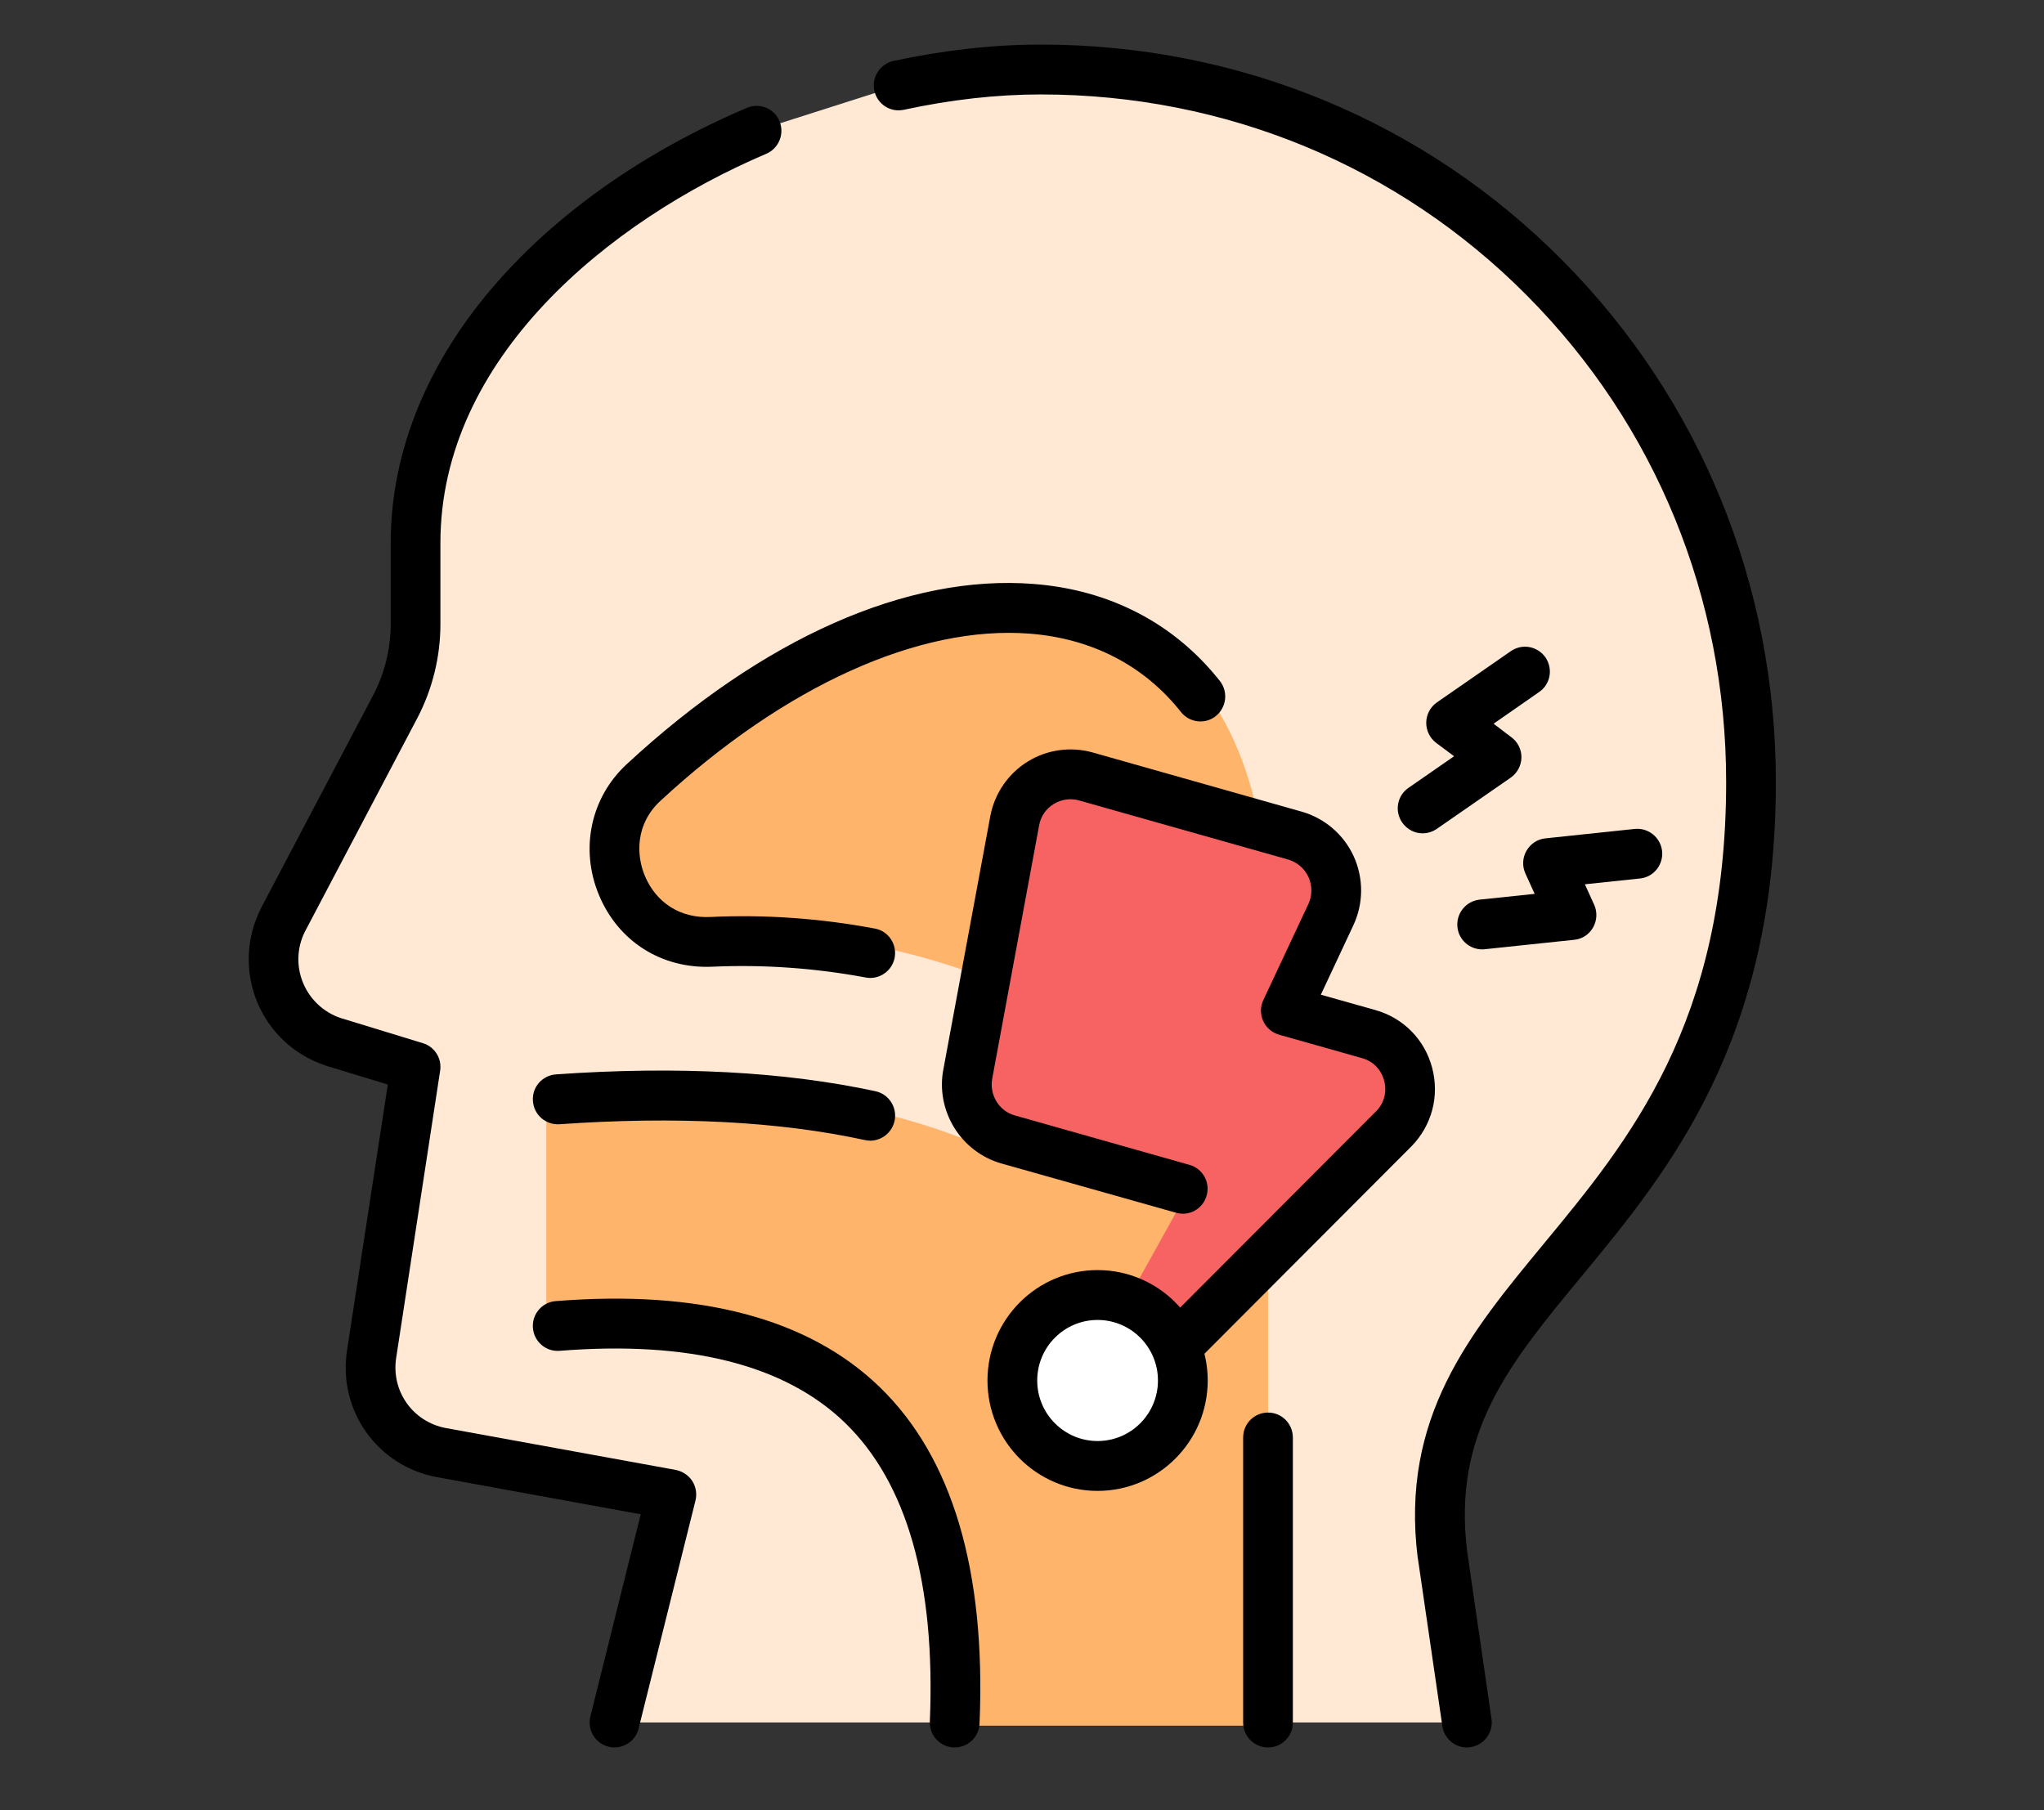
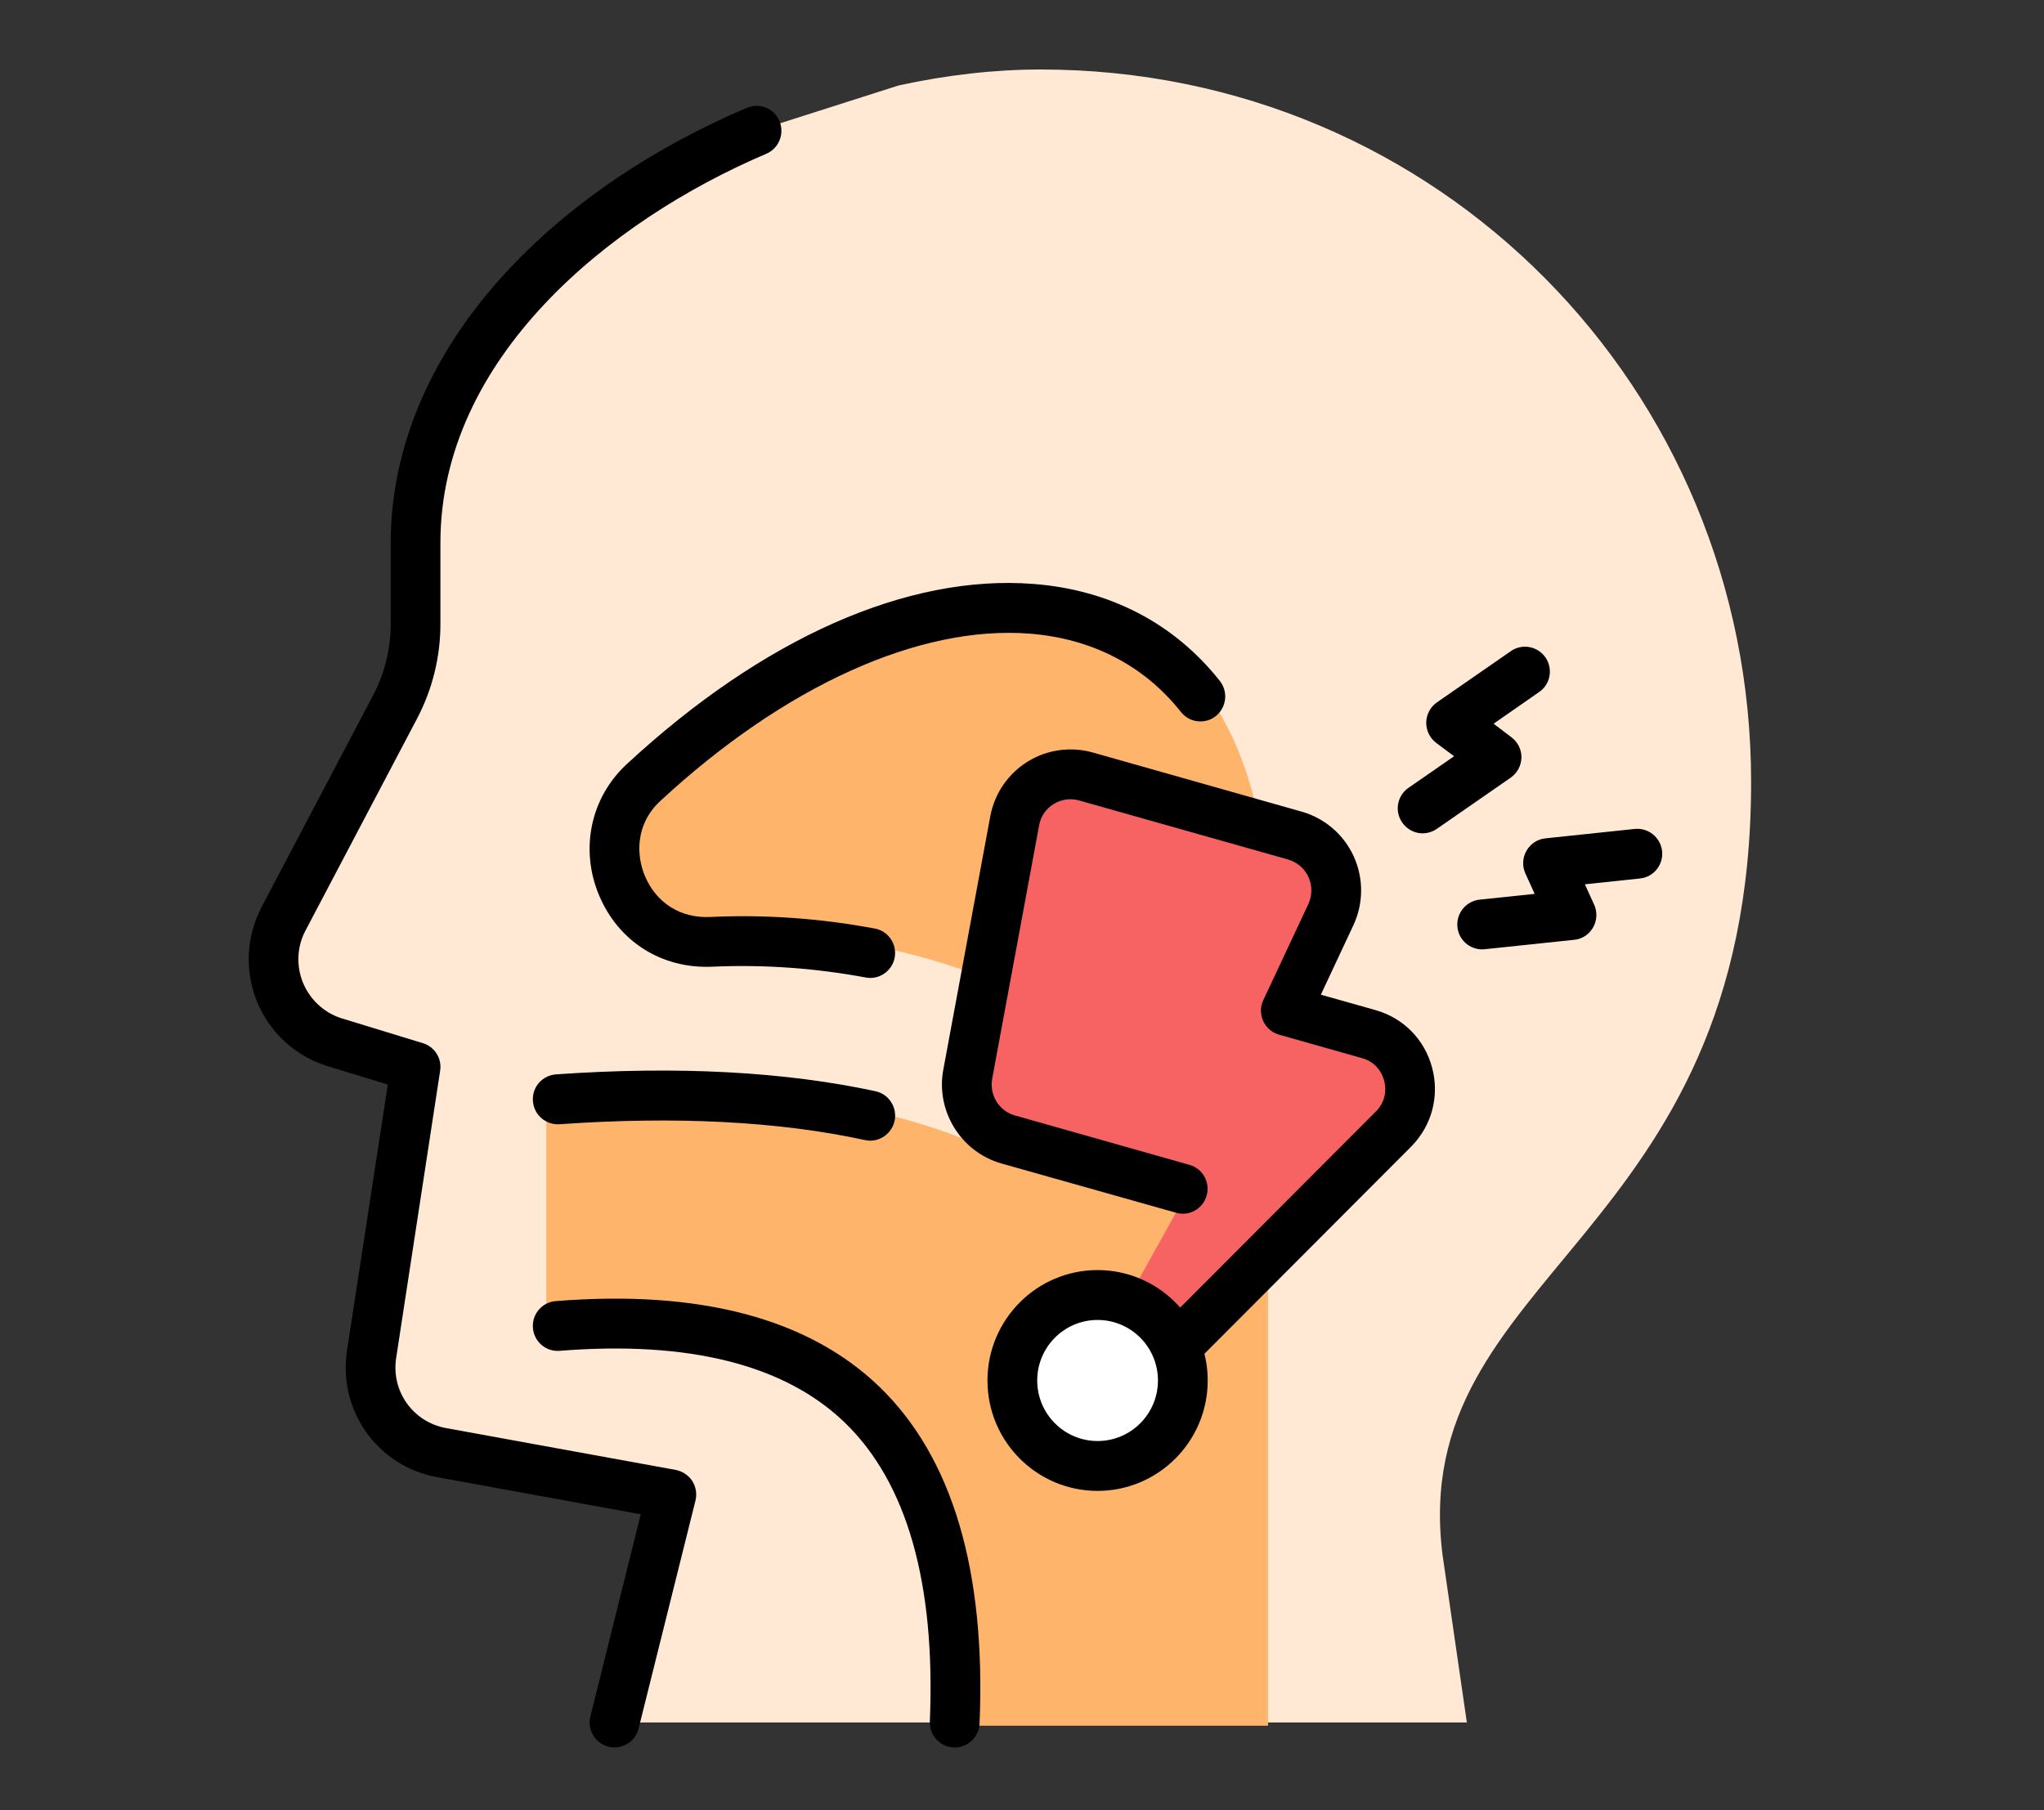
<svg xmlns="http://www.w3.org/2000/svg" width="70" zoomAndPan="magnify" viewBox="0 0 52.5 46.5" height="62" preserveAspectRatio="xMidYMid meet" version="1.0">
  <rect x="0" y="0" width="52.5" height="46.5" fill="#333333" stroke="none" />
  <defs>
    <clipPath id="a92ed7271a">
      <path d="M 7 1.129 L 45 1.129 L 45 44.906 L 7 44.906 Z M 7 1.129 " clip-rule="nonzero" />
    </clipPath>
    <clipPath id="b9a4b161cf">
      <path d="M 14 15 L 33 15 L 33 44.906 L 14 44.906 Z M 14 15 " clip-rule="nonzero" />
    </clipPath>
    <clipPath id="a063e7b054">
-       <path d="M 22 1.129 L 45.613 1.129 L 45.613 44.906 L 22 44.906 Z M 22 1.129 " clip-rule="nonzero" />
-     </clipPath>
+       </clipPath>
    <clipPath id="8f5250f3c9">
      <path d="M 6.289 2 L 21 2 L 21 44.906 L 6.289 44.906 Z M 6.289 2 " clip-rule="nonzero" />
    </clipPath>
    <clipPath id="4331ea6781">
      <path d="M 13 33 L 26 33 L 26 44.906 L 13 44.906 Z M 13 33 " clip-rule="nonzero" />
    </clipPath>
    <clipPath id="ed3e459865">
      <path d="M 31 36 L 34 36 L 34 44.906 L 31 44.906 Z M 31 36 " clip-rule="nonzero" />
    </clipPath>
  </defs>
  <g clip-path="url(#a92ed7271a)">
    <path fill="#ffe9d4" d="M 26.73 1.785 C 25.547 1.785 24.312 1.926 23.082 2.195 L 19.434 3.359 C 14.656 5.395 10.676 9.246 10.676 13.945 L 10.676 16.035 C 10.676 16.773 10.496 17.5 10.152 18.152 L 7.262 23.645 C 6.656 24.859 7.262 26.328 8.547 26.758 L 10.676 27.406 L 9.543 34.781 C 9.359 35.973 10.16 37.098 11.344 37.312 L 17.242 38.391 L 15.785 44.246 L 37.676 44.246 L 37.051 39.938 C 36.141 32.641 44.977 31.93 44.977 20.086 C 44.977 9.988 36.949 1.785 26.73 1.785 Z M 26.73 1.785 " fill-opacity="1" fill-rule="nonzero" />
  </g>
  <g clip-path="url(#b9a4b161cf)">
    <path fill="#ffb46c" d="M 25.105 29.398 C 24 28.93 22.777 28.582 21.445 28.344 L 17.738 27.977 C 16.566 27.941 15.328 27.973 14.031 28.062 L 14.031 33.977 C 20.91 33.43 24.723 36.406 24.395 44.328 L 32.57 44.328 L 32.57 23.648 C 32.57 14.176 24.215 12.445 16.273 19.793 C 14.676 21.27 15.758 24.055 18.039 23.953 C 21.047 23.82 24.047 24.434 26.77 25.75 C 29.086 26.871 27.508 30.422 25.105 29.398 Z M 25.105 29.398 " fill-opacity="1" fill-rule="nonzero" />
  </g>
  <path fill="#f76363" d="M 33.258 21.461 L 27.891 19.945 C 27.07 19.715 26.23 20.23 26.062 21.066 L 24.859 27.574 C 24.711 28.324 25.16 29.062 25.895 29.27 L 30.523 30.578 L 28.414 34.371 C 28.004 35.117 28.98 35.84 29.574 35.234 L 35.797 28.996 C 36.578 28.203 36.223 26.863 35.152 26.562 L 33.027 25.961 L 34.18 23.496 C 34.566 22.676 34.125 21.707 33.258 21.461 Z M 33.258 21.461 " fill-opacity="1" fill-rule="nonzero" />
  <g clip-path="url(#a063e7b054)">
    <path fill="#000000" d="M 37.676 44.887 C 37.363 44.887 37.094 44.656 37.047 44.34 L 36.418 40.031 C 36.418 40.027 36.418 40.023 36.414 40.02 C 35.965 36.406 37.754 34.246 39.645 31.957 C 41.844 29.297 44.336 26.285 44.336 20.086 C 44.336 15.355 42.523 10.922 39.23 7.602 C 35.926 4.266 31.484 2.426 26.734 2.426 L 26.73 2.426 C 25.602 2.426 24.422 2.559 23.215 2.82 C 22.871 2.895 22.531 2.676 22.457 2.328 C 22.383 1.984 22.602 1.645 22.945 1.566 C 24.238 1.289 25.512 1.145 26.73 1.145 L 26.734 1.145 C 31.828 1.145 36.59 3.117 40.137 6.695 C 43.668 10.258 45.613 15.016 45.613 20.086 C 45.613 26.746 42.848 30.09 40.629 32.777 C 38.77 35.023 37.305 36.797 37.684 39.852 L 38.309 44.152 C 38.359 44.504 38.117 44.828 37.77 44.879 C 37.738 44.887 37.707 44.887 37.676 44.887 Z M 37.676 44.887 " fill-opacity="1" fill-rule="nonzero" />
  </g>
  <g clip-path="url(#8f5250f3c9)">
    <path fill="#000000" d="M 15.785 44.887 C 15.734 44.887 15.68 44.883 15.629 44.867 C 15.285 44.781 15.078 44.434 15.164 44.09 L 16.457 38.898 L 11.23 37.945 C 9.691 37.664 8.676 36.23 8.914 34.684 L 9.961 27.859 L 8.359 27.371 C 8.355 27.367 8.352 27.367 8.344 27.363 C 7.559 27.102 6.922 26.508 6.605 25.738 C 6.289 24.969 6.32 24.102 6.691 23.359 L 6.695 23.344 L 9.586 17.855 C 9.879 17.297 10.035 16.664 10.035 16.035 L 10.035 13.945 C 10.035 11.59 10.988 9.27 12.785 7.23 C 14.387 5.414 16.598 3.871 19.184 2.77 C 19.508 2.633 19.883 2.781 20.02 3.109 C 20.156 3.434 20.008 3.809 19.684 3.949 C 15.637 5.672 11.312 9.207 11.312 13.945 L 11.312 16.035 C 11.312 16.875 11.105 17.711 10.715 18.453 L 7.828 23.938 C 7.625 24.348 7.609 24.824 7.785 25.25 C 7.961 25.672 8.309 26 8.742 26.148 L 10.863 26.797 C 11.164 26.887 11.355 27.191 11.305 27.504 L 10.176 34.879 C 10.043 35.734 10.605 36.527 11.457 36.684 L 17.355 37.758 C 17.531 37.793 17.684 37.895 17.781 38.043 C 17.875 38.191 17.906 38.375 17.863 38.547 L 16.402 44.402 C 16.332 44.691 16.07 44.887 15.785 44.887 Z M 15.785 44.887 " fill-opacity="1" fill-rule="nonzero" />
  </g>
  <g clip-path="url(#4331ea6781)">
    <path fill="#000000" d="M 24.523 44.887 C 24.512 44.887 24.504 44.887 24.496 44.887 C 24.141 44.871 23.867 44.574 23.883 44.219 C 24.031 40.672 23.297 38.09 21.703 36.547 C 20.16 35.055 17.691 34.434 14.375 34.699 C 14.023 34.727 13.715 34.465 13.688 34.109 C 13.66 33.758 13.922 33.449 14.273 33.422 C 17.973 33.125 20.77 33.867 22.59 35.625 C 24.461 37.434 25.324 40.34 25.16 44.273 C 25.145 44.617 24.863 44.887 24.523 44.887 Z M 24.523 44.887 " fill-opacity="1" fill-rule="nonzero" />
  </g>
  <path fill="#000000" d="M 22.352 29.301 C 22.309 29.301 22.262 29.293 22.215 29.285 C 20.004 28.805 17.363 28.668 14.367 28.879 C 14.016 28.898 13.711 28.637 13.688 28.281 C 13.66 27.93 13.926 27.625 14.277 27.598 C 17.395 27.379 20.156 27.527 22.488 28.031 C 22.832 28.105 23.051 28.449 22.977 28.793 C 22.91 29.094 22.645 29.301 22.352 29.301 Z M 22.352 29.301 " fill-opacity="1" fill-rule="nonzero" />
  <path fill="#000000" d="M 22.352 25.121 C 22.312 25.121 22.273 25.117 22.234 25.109 C 20.938 24.867 19.613 24.773 18.297 24.832 C 16.996 24.891 15.879 24.184 15.383 22.988 C 14.891 21.805 15.172 20.484 16.098 19.629 C 19.594 16.391 23.305 14.746 26.547 15 C 28.512 15.152 30.164 16.016 31.332 17.492 C 31.551 17.77 31.504 18.172 31.227 18.395 C 30.953 18.613 30.551 18.566 30.332 18.289 C 29.391 17.098 28.047 16.402 26.449 16.277 C 23.609 16.055 20.152 17.621 16.965 20.57 C 16.324 21.16 16.336 21.953 16.562 22.496 C 16.852 23.191 17.477 23.59 18.238 23.555 C 19.652 23.488 21.074 23.59 22.469 23.852 C 22.816 23.914 23.043 24.25 22.98 24.598 C 22.922 24.906 22.652 25.121 22.352 25.121 Z M 22.352 25.121 " fill-opacity="1" fill-rule="nonzero" />
  <g clip-path="url(#ed3e459865)">
-     <path fill="#000000" d="M 32.57 44.887 C 32.215 44.887 31.93 44.602 31.93 44.246 L 31.93 36.926 C 31.93 36.57 32.215 36.285 32.57 36.285 C 32.922 36.285 33.207 36.57 33.207 36.926 L 33.207 44.246 C 33.207 44.602 32.922 44.887 32.57 44.887 Z M 32.57 44.887 " fill-opacity="1" fill-rule="nonzero" />
-   </g>
+     </g>
  <path fill="#000000" d="M 30.207 35.242 C 30.043 35.242 29.879 35.18 29.754 35.055 C 29.504 34.805 29.504 34.398 29.754 34.148 L 35.348 28.543 C 35.551 28.336 35.629 28.047 35.551 27.758 C 35.473 27.469 35.266 27.258 34.98 27.18 L 32.852 26.578 C 32.672 26.527 32.523 26.398 32.445 26.227 C 32.367 26.055 32.367 25.859 32.449 25.688 L 33.605 23.223 C 33.707 23.004 33.707 22.75 33.609 22.531 C 33.508 22.309 33.316 22.145 33.082 22.078 L 27.719 20.562 C 27.496 20.5 27.262 20.531 27.066 20.652 C 26.867 20.773 26.734 20.965 26.691 21.195 L 25.488 27.691 C 25.402 28.117 25.656 28.539 26.066 28.652 L 30.551 29.922 C 30.891 30.016 31.09 30.371 30.992 30.711 C 30.898 31.051 30.547 31.25 30.207 31.152 L 25.723 29.887 C 24.672 29.59 24.02 28.52 24.234 27.449 L 25.438 20.953 C 25.551 20.371 25.902 19.867 26.398 19.562 C 26.895 19.254 27.504 19.172 28.062 19.328 L 33.43 20.848 C 34.023 21.016 34.512 21.434 34.77 21.996 C 35.027 22.562 35.023 23.207 34.762 23.766 L 33.926 25.551 L 35.324 25.945 C 36.047 26.148 36.594 26.703 36.785 27.43 C 36.977 28.156 36.777 28.91 36.254 29.445 L 30.656 35.055 C 30.531 35.18 30.367 35.242 30.207 35.242 Z M 30.207 35.242 " fill-opacity="1" fill-rule="nonzero" />
  <path fill="#ffffff" d="M 30.379 35.461 C 30.379 35.754 30.324 36.031 30.211 36.301 C 30.102 36.57 29.941 36.809 29.738 37.016 C 29.531 37.219 29.297 37.379 29.027 37.492 C 28.758 37.602 28.48 37.656 28.191 37.656 C 27.898 37.656 27.621 37.602 27.352 37.492 C 27.082 37.379 26.848 37.219 26.641 37.016 C 26.438 36.809 26.277 36.57 26.168 36.301 C 26.055 36.031 26 35.754 26 35.461 C 26 35.168 26.055 34.891 26.168 34.621 C 26.277 34.352 26.438 34.113 26.641 33.906 C 26.848 33.703 27.082 33.543 27.352 33.434 C 27.621 33.32 27.898 33.266 28.191 33.266 C 28.48 33.266 28.758 33.32 29.027 33.434 C 29.297 33.543 29.531 33.703 29.738 33.906 C 29.941 34.113 30.102 34.352 30.211 34.621 C 30.324 34.891 30.379 35.168 30.379 35.461 Z M 30.379 35.461 " fill-opacity="1" fill-rule="nonzero" />
  <path fill="#000000" d="M 28.191 38.297 C 26.629 38.297 25.363 37.027 25.363 35.461 C 25.363 33.898 26.629 32.625 28.191 32.625 C 29.75 32.625 31.02 33.898 31.02 35.461 C 31.02 37.027 29.75 38.297 28.191 38.297 Z M 28.191 33.906 C 27.336 33.906 26.641 34.602 26.641 35.461 C 26.641 36.32 27.336 37.016 28.191 37.016 C 29.047 37.016 29.742 36.32 29.742 35.461 C 29.742 34.602 29.047 33.906 28.191 33.906 Z M 28.191 33.906 " fill-opacity="1" fill-rule="nonzero" />
  <path fill="#000000" d="M 36.539 21.406 C 36.34 21.406 36.141 21.309 36.016 21.129 C 35.812 20.836 35.887 20.438 36.176 20.238 L 37.348 19.426 L 36.887 19.082 C 36.723 18.957 36.629 18.762 36.633 18.555 C 36.637 18.352 36.738 18.16 36.906 18.043 L 38.805 16.727 C 39.098 16.523 39.492 16.598 39.695 16.887 C 39.895 17.18 39.824 17.578 39.531 17.777 L 38.363 18.59 L 38.82 18.938 C 38.984 19.059 39.082 19.254 39.078 19.461 C 39.074 19.668 38.969 19.859 38.801 19.977 L 36.902 21.293 C 36.793 21.367 36.664 21.406 36.539 21.406 Z M 36.539 21.406 " fill-opacity="1" fill-rule="nonzero" />
  <path fill="#000000" d="M 38.07 24.387 C 37.746 24.387 37.469 24.145 37.434 23.816 C 37.398 23.461 37.652 23.148 38.004 23.109 L 39.418 22.961 L 39.18 22.438 C 39.094 22.25 39.105 22.031 39.207 21.855 C 39.309 21.676 39.488 21.555 39.695 21.535 L 41.988 21.293 C 42.34 21.258 42.652 21.512 42.691 21.863 C 42.727 22.215 42.473 22.531 42.121 22.566 L 40.707 22.715 L 40.945 23.238 C 41.031 23.426 41.02 23.645 40.918 23.824 C 40.816 24.004 40.637 24.121 40.434 24.141 L 38.137 24.383 C 38.113 24.387 38.09 24.387 38.07 24.387 Z M 38.07 24.387 " fill-opacity="1" fill-rule="nonzero" />
</svg>